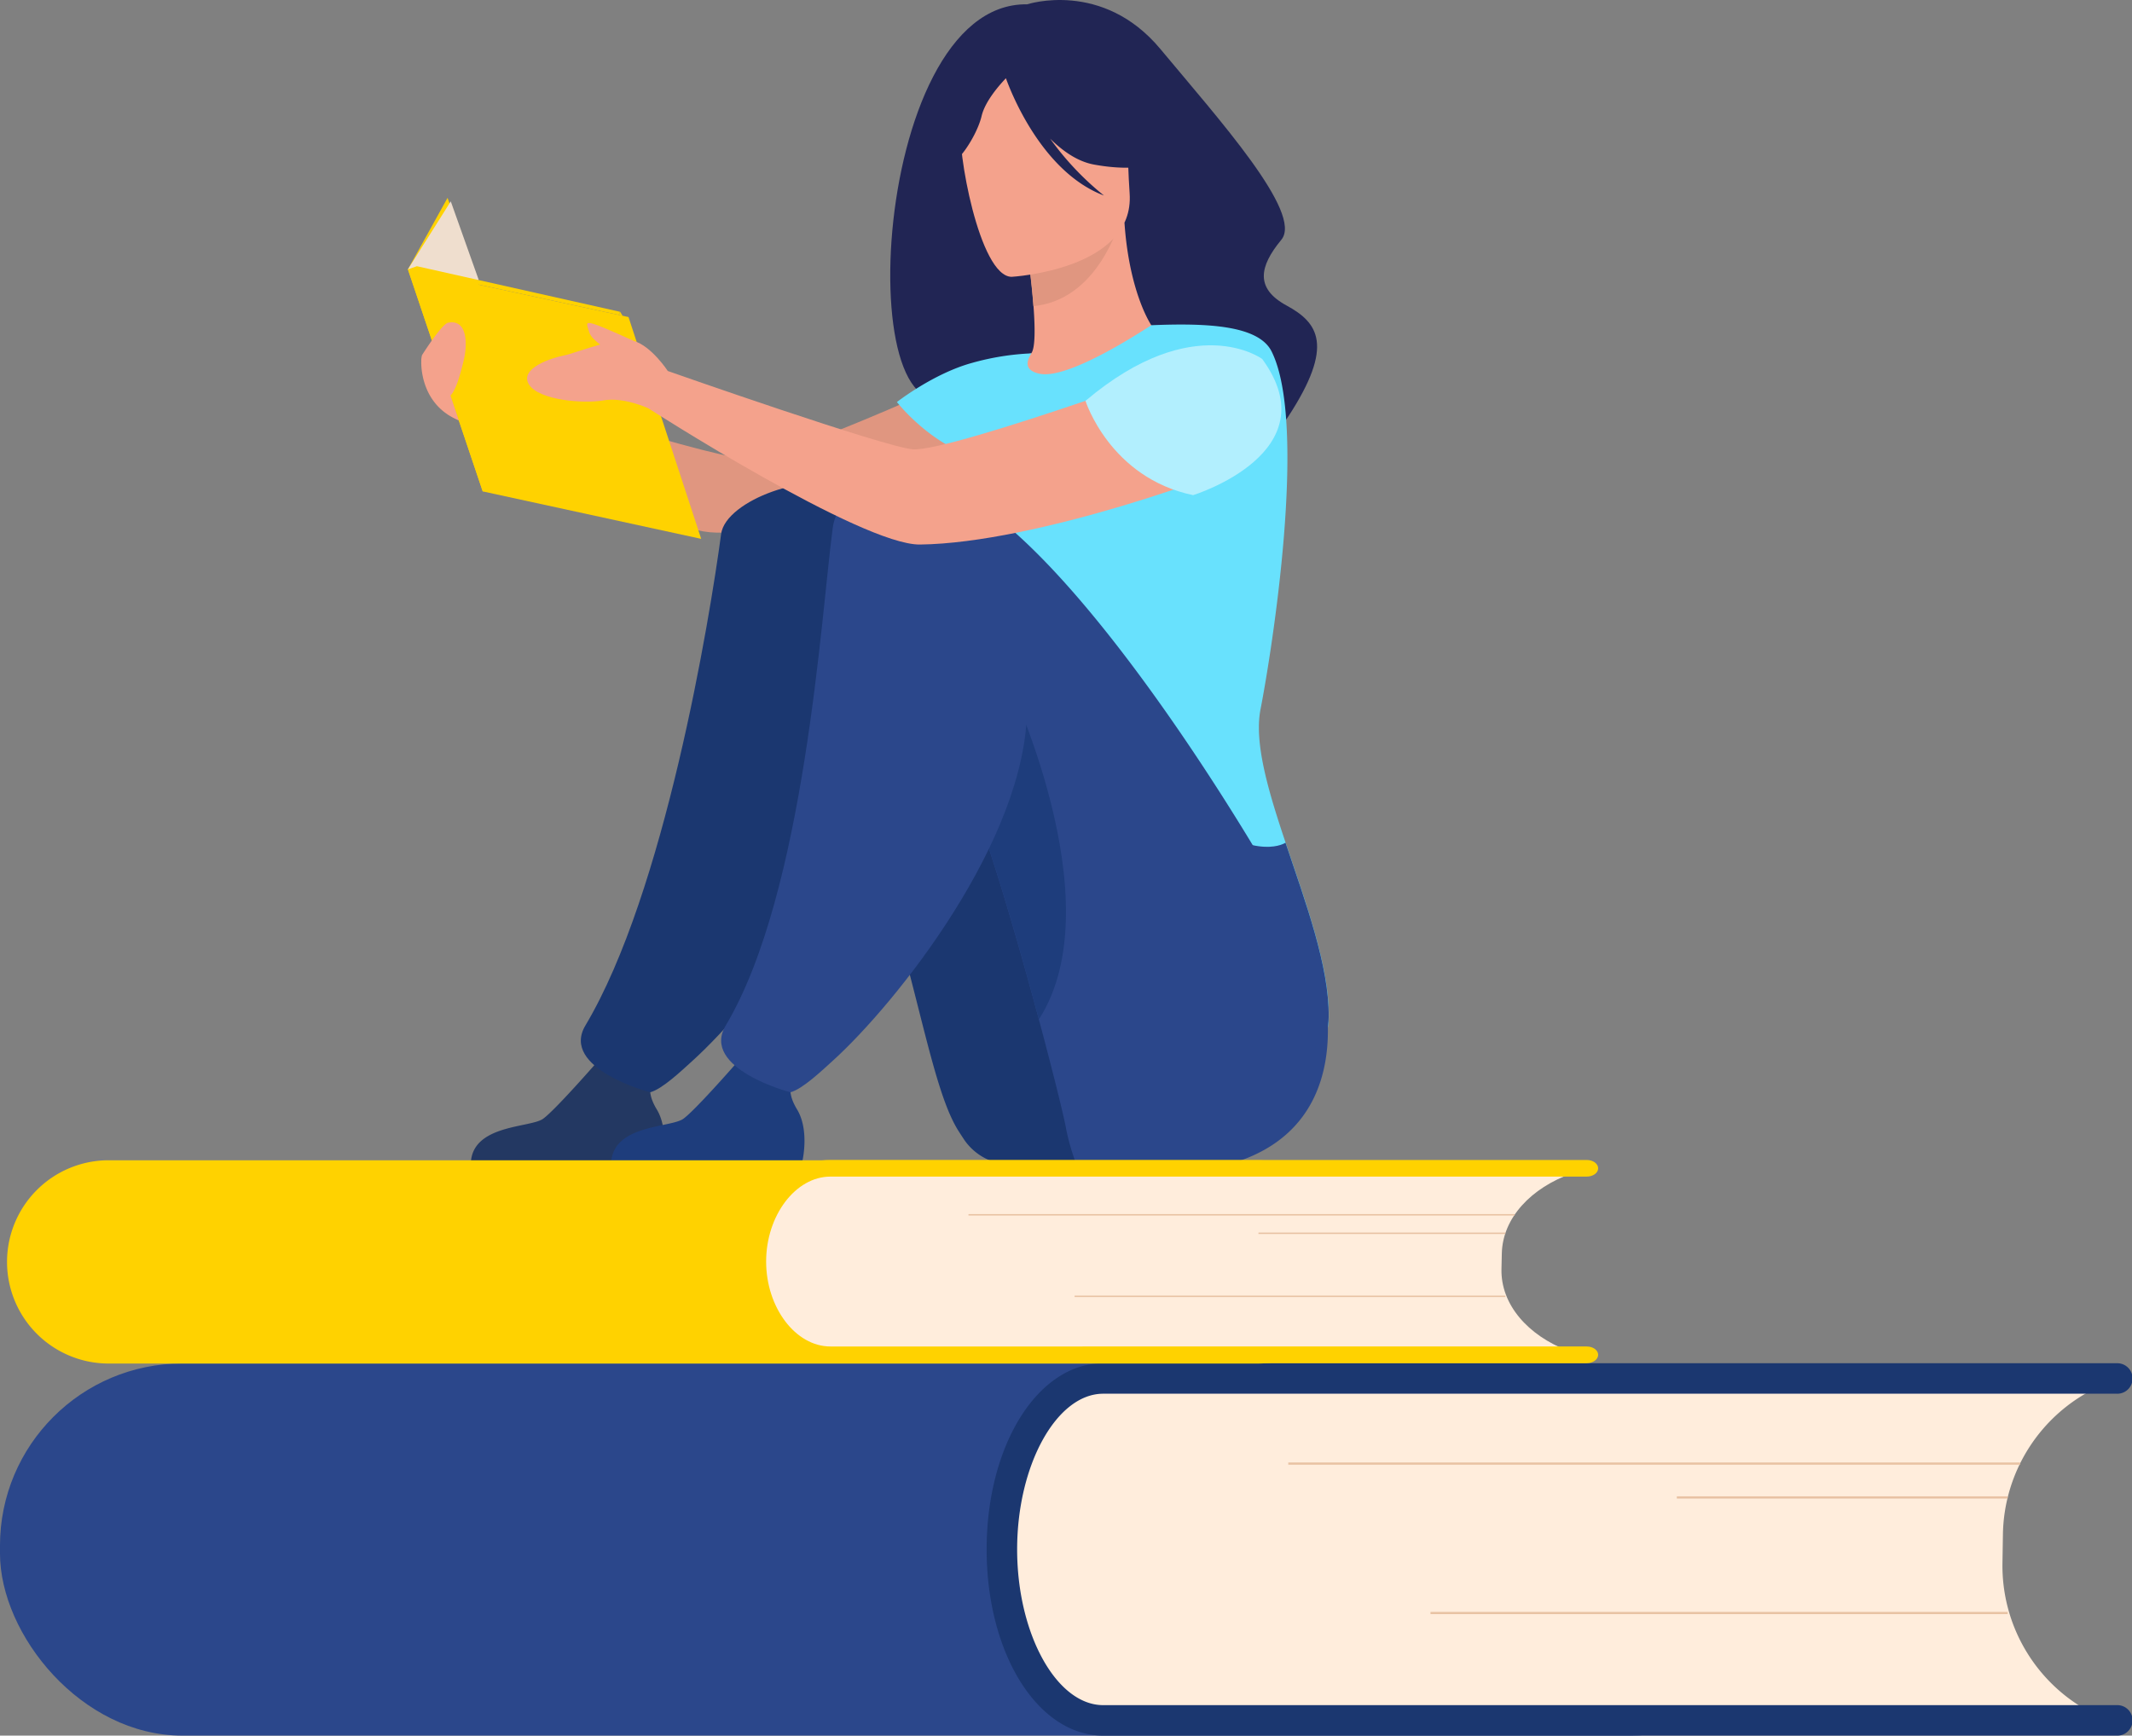
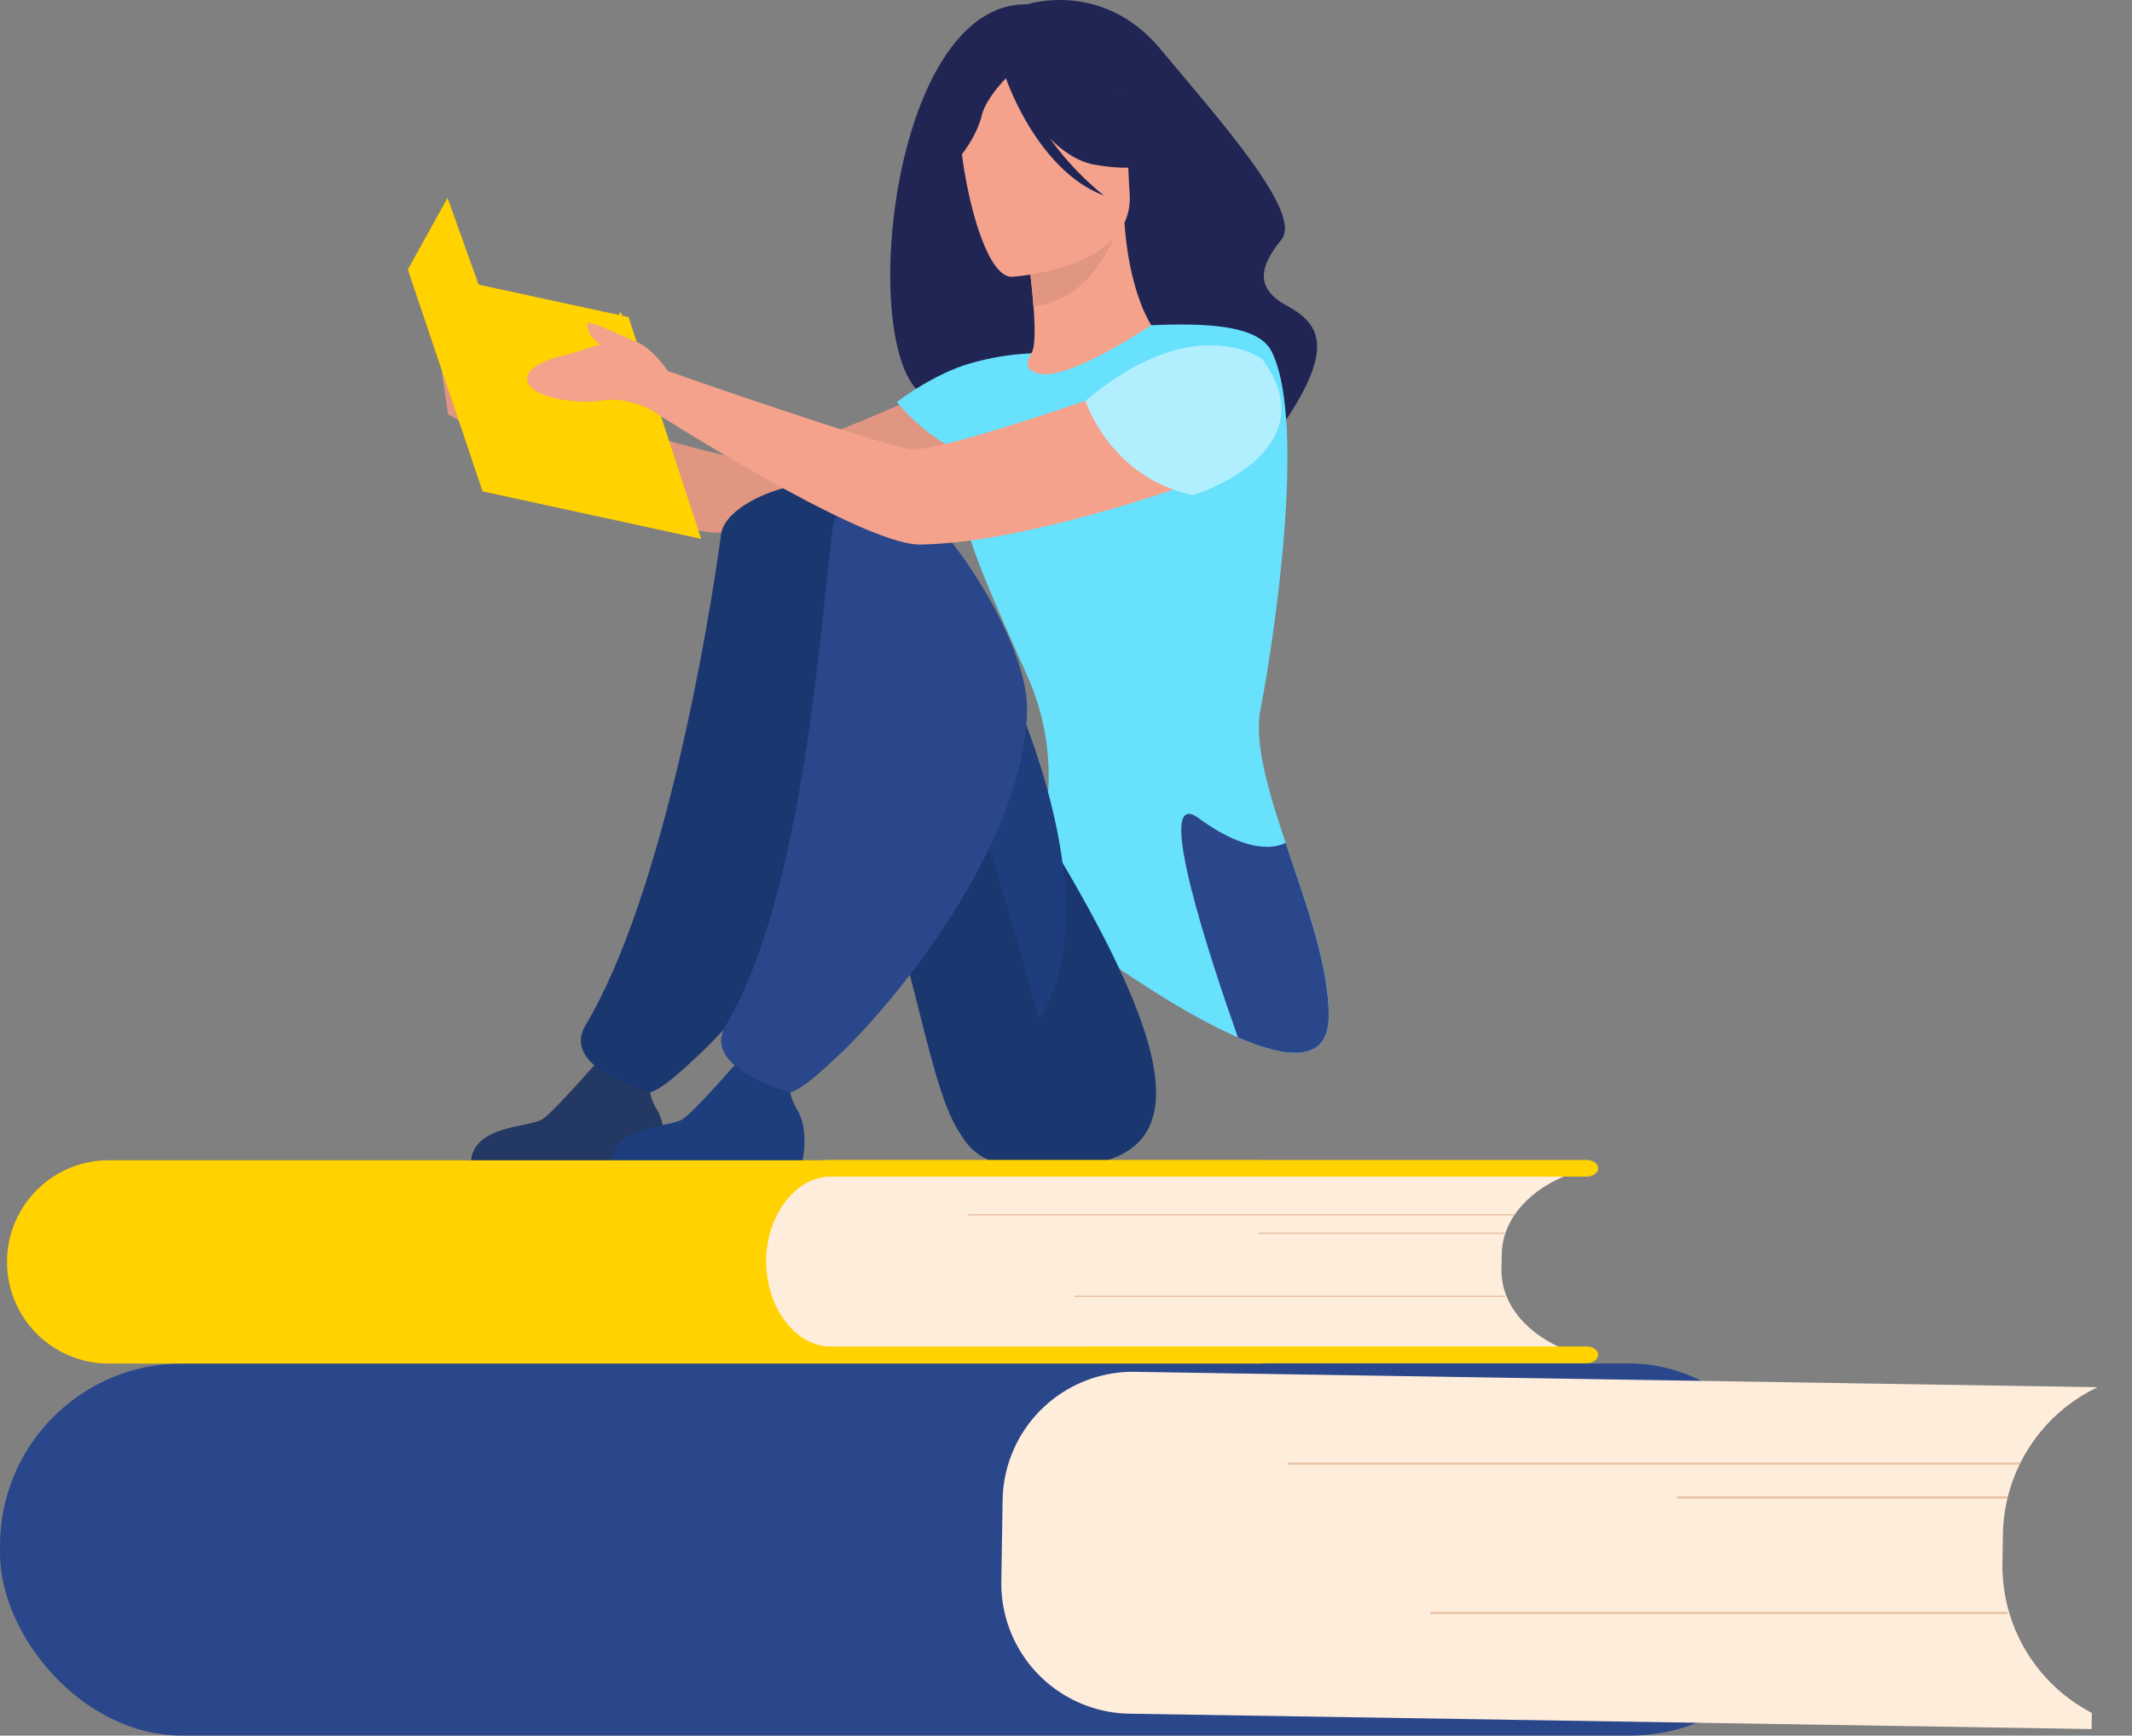
<svg xmlns="http://www.w3.org/2000/svg" viewBox="0 0 921.5 750.3">
  <rect x="0" y="0" width="921.5" height="750.3" fill="#808080" stroke="none" />
  <defs>
    <style>.cls-1{fill:#2b478b;}.cls-2{fill:#ffeddc;}.cls-3{fill:#1b3770;}.cls-4{fill:#e8c2a3;}.cls-5{fill:#212554;}.cls-6{fill:#e09680;}.cls-7{fill:#f4a28c;}.cls-8{fill:#68e1fd;}.cls-9{fill:#233862;}.cls-10{fill:#1e3d7c;}.cls-11{fill:#ffd200;}.cls-12{fill:#efdece;}.cls-13{fill:#b2effe;}</style>
  </defs>
  <rect class="cls-1" x="621.16" y="1672.97" width="783.22" height="160.87" rx="78.79" transform="translate(1404.37 2423.27) rotate(180)" />
  <path class="cls-2" d="M1054.52,1732l-.56,35.16a56.33,56.33,0,0,0,55.42,57.21l415.81,6.64.11-7a71.67,71.67,0,0,1-38.63-64.77l.2-12.37a71.66,71.66,0,0,1,40.67-63.51v-.14l-415.81-6.64A56.33,56.33,0,0,0,1054.52,1732Z" transform="translate(-621.16 -1083.54)" />
-   <path class="cls-3" d="M1536.07,1833.84H1098c-28.25,0-50.39-35.35-50.39-80.49s22.14-80.48,50.39-80.48h438.06a6.59,6.59,0,1,1,0,13.17H1098c-20.17,0-37.21,30.83-37.21,67.31s17,67.32,37.21,67.32h438.06a6.59,6.59,0,1,1,0,13.17Z" transform="translate(-621.16 -1083.54)" />
  <rect class="cls-4" x="556.82" y="632.23" width="316.31" height="0.95" />
  <rect class="cls-4" x="724.76" y="646.87" width="143.01" height="0.95" />
  <rect class="cls-4" x="618.29" y="696.83" width="249.48" height="0.95" />
  <g id="girl_2" data-name="girl 2">
    <path class="cls-5" d="M1065.11,1085.41s32.6-10.76,57.65,19.38,61.75,70.86,52.23,82.39-11.43,21,2.23,28.42,20.88,17.2.76,48c-13.13,20.09-15.92-6.64-55.79-5.32s-70.36-18.79-83.69-7.74C988.2,1292.22,995.52,1084.27,1065.11,1085.41Z" transform="translate(-621.16 -1083.54)" />
    <path class="cls-6" d="M1052.66,1239.27s-91.61,43.32-109.24,42.55S812.08,1244,812.08,1244l2.76,18.69s83.83,48.21,113.13,50.94c28.85,2.7,127.51-25.89,137-31.93S1080.34,1245.37,1052.66,1239.27Z" transform="translate(-621.16 -1083.54)" />
    <path class="cls-7" d="M1041.26,1281.73c8.53,5.92,19.22,10.8,32.65,13.9,50.32,11.63,69.6-30.91,76.85-60.1a43.33,43.33,0,0,0-17-5.24c-3.64-.43-7.47-.71-10.63-.87-5.65-4.33-14.07-22-15.94-49.55l-2.36.64-39.66,10.85s1.81,12.61,2.7,24.53c.69,9.32.8,18.23-1,20.41-3.09.67-4.95,1.11-4.95,1.11a.06.06,0,0,1,0,0A255.41,255.41,0,0,0,1041.26,1281.73Z" transform="translate(-621.16 -1083.54)" />
    <path class="cls-6" d="M1065.11,1191.37s1.83,12.6,2.71,24.52c22.47-2.25,32.9-23.64,37-35.37Z" transform="translate(-621.16 -1083.54)" />
    <path class="cls-7" d="M1058.41,1203.21s53.33-3,51-36.13,3-55.92-31.19-55.44-39.86,13.61-41.77,24.87S1044.47,1203.12,1058.41,1203.21Z" transform="translate(-621.16 -1083.54)" />
    <path class="cls-5" d="M1036.69,1118c7.52-10.57,13.9-8.83,17.6-6.08,28-18.09,48.43,4.23,48.43,4.23,5.27,23.55,23.41,36,23.41,36s-9.27,6.69-32.07,2.54c-7-1.27-13.42-5.69-19-11.21a124.86,124.86,0,0,0,23.26,24.59c-27.62-10.44-41-46.86-42.38-50.71-3,3.15-9,10-10.5,16.31-2.05,8.64-10.89,22.15-16,21.92C1029.41,1155.5,1025.41,1133.8,1036.69,1118Z" transform="translate(-621.16 -1083.54)" />
    <path class="cls-8" d="M1037.06,1279.16c-2.88,25.7,1.4,37,28.06,96.4,22.52,50.16-3,95.33-3,95.33s54.79,44.06,94.13,61.1c21.86,9.49,39,10.63,39.23-8.76.29-21.94-10-49.61-18.65-75.4-7.46-22.24-13.69-43.09-10.84-57.67,4.81-24.61,20.51-123,4.81-154.64-5.63-11.37-27.77-12.39-52-11.39-7.56,4.87-36.34,23.31-48.17,21l-.66-.14c-5.57-1.4-5.57-4.73-3-8.69a111.71,111.71,0,0,0-25.6,4.1c-16.7,4.55-32.54,16.94-32.54,16.94S1020.16,1272,1037.06,1279.16Z" transform="translate(-621.16 -1083.54)" />
-     <path class="cls-3" d="M1055.5,1586.83a24.64,24.64,0,0,1-17.73-10.79c-.64-1-1.33-2-2-3.09-15.1-22.85-21-92.84-54.93-167.39-8.27-18.15-37.95-21.42-46-41.93,0,0-19.92-66.51,38.14-68.47s155.49,185,157,204.66C1131.4,1518.82,1168.29,1599.56,1055.5,1586.83Z" transform="translate(-621.16 -1083.54)" />
+     <path class="cls-3" d="M1055.5,1586.83a24.64,24.64,0,0,1-17.73-10.79c-.64-1-1.33-2-2-3.09-15.1-22.85-21-92.84-54.93-167.39-8.27-18.15-37.95-21.42-46-41.93,0,0-19.92-66.51,38.14-68.47C1131.4,1518.82,1168.29,1599.56,1055.5,1586.83Z" transform="translate(-621.16 -1083.54)" />
    <path class="cls-9" d="M824.74,1585.3h82.64s3.09-13.18-2.34-22.15c-4.8-7.93-3-12.45.6-19a31.93,31.93,0,0,1-13.92,2.62c-4.12-.23-8.47-2.1-12.29-4.32-3.55,4.06-18.78,21.32-23.54,24.74C850.49,1571.05,826.41,1569.66,824.74,1585.3Z" transform="translate(-621.16 -1083.54)" />
    <path class="cls-3" d="M932.85,1314.38c-5,37.31-24.4,155-58.68,212.5-11,18.52,27.84,28.9,28.05,28.84,5.22-1.36,13.91-9.68,17.91-13.29,27.83-25.08,84.32-96.1,84.32-153,0-27.76.49-80.78-19.7-94.26C972.32,1286.84,934.83,1299.57,932.85,1314.38Z" transform="translate(-621.16 -1083.54)" />
-     <path class="cls-1" d="M989.36,1364c8.1,20.52,30.85,18,39.13,36.16.35.77.69,1.54,1,2.3,4.25,9.42,8.26,18.84,12,28.15,7.91,19.44,19.69,60.11,28.54,93.06,6,22.36,10.66,41.18,11.84,47.36a91.81,91.81,0,0,0,4.94,16.85c126.58,19.53,110.62-67.69,103.67-88.07-6.33-18.62-116.65-210.87-174.71-208.9S989.36,1364,989.36,1364Z" transform="translate(-621.16 -1083.54)" />
    <path class="cls-10" d="M885.4,1585.3H968s3.09-13.18-2.33-22.15c-4.81-7.93-3-12.45.59-19a31.93,31.93,0,0,1-13.92,2.62c-4.12-.23-8.47-2.1-12.29-4.32-3.55,4.06-18.78,21.32-23.54,24.74C911.15,1571.05,887.07,1569.66,885.4,1585.3Z" transform="translate(-621.16 -1083.54)" />
    <path class="cls-10" d="M1029.52,1402.47c4.25,9.42,8.26,18.84,12,28.15,7.91,19.44,19.69,60.11,28.54,93.06.06.14.14.28.21.41,32.91-51.32-14.5-148.53-14.5-148.53C1044.51,1380.74,1035.84,1390.36,1029.52,1402.47Z" transform="translate(-621.16 -1083.54)" />
    <path class="cls-1" d="M981.09,1311.74c-5,37.3-12,157.69-46.26,215.14-11.05,18.52,27.84,28.9,28,28.84,5.22-1.36,13.91-9.68,17.91-13.29,27.83-25.08,84.32-96.1,84.32-153,0-27.76-32.58-78.56-52.76-92C999.91,1289.07,983.07,1296.92,981.09,1311.74Z" transform="translate(-621.16 -1083.54)" />
    <polygon class="cls-11" points="176.31 116.44 193.44 85.53 206.89 123.05 287.35 196.38 208.64 212.43 176.31 116.44" />
    <polygon class="cls-11" points="271.66 137.06 303.07 232.95 208.64 212.43 176.31 116.44 271.66 137.06" />
-     <polygon class="cls-11" points="268.04 134.8 180.19 115.08 176.31 116.44 267.39 136.13 268.04 134.8" />
    <polygon class="cls-11" points="268.04 134.8 269.09 136.5 267.39 136.13 268.04 134.8" />
-     <polygon class="cls-12" points="176.31 116.44 194.83 87.04 206.94 121.08 180.19 115.08 176.31 116.44" />
    <path class="cls-7" d="M864.73,1237.25c3-.57,9.36-3,15.83-4.76-1.93-1.5-4.08-3.34-4.68-5.23-1.15-3.65-1.92-4.82,1.93-3.67s17.3,7.33,17.3,7.33l0,0c7.65,2.23,14.69,13,14.69,13s94.68,33.28,106.08,33.86c17.62.88,134.91-42.31,134.91-42.31,27.68,6.11,21.47,40.12,11.94,46.15s-93.92,36.74-143.94,37.32c-25.33.29-117.49-58.94-117.49-58.94s-10.77-4.92-19.23-3.38-28.08,0-32.32-6.93S859.73,1238.21,864.73,1237.25Z" transform="translate(-621.16 -1083.54)" />
    <path class="cls-13" d="M1090.33,1256.83s10.49,33.21,46.52,40.76c0,0,59.49-18.33,29.87-58.86C1166.72,1238.73,1137.43,1217,1090.33,1256.83Z" transform="translate(-621.16 -1083.54)" />
-     <path class="cls-7" d="M803.25,1239.75h0a9,9,0,0,1,.32-2.7s8.48-13.43,11.26-14c8.47-1.68,8.47,9.47,6.67,16.66-1.25,5-3.07,12.26-5.65,14.85l3.6,10.68C802.23,1258.25,803.25,1239.75,803.25,1239.75Z" transform="translate(-621.16 -1083.54)" />
    <path class="cls-1" d="M1156.21,1532c21.86,9.49,39,10.63,39.23-8.76.29-21.94-10-49.61-18.65-75.4,0,0-11.9,8.21-37.52-10.58C1119.06,1422.43,1144.54,1499,1156.21,1532Z" transform="translate(-621.16 -1083.54)" />
  </g>
  <path class="cls-11" d="M668.14,1673h496.64a43.93,43.93,0,0,0,43.93-43.94h0a43.94,43.94,0,0,0-43.93-43.94H668.14A43.94,43.94,0,0,0,624.2,1629h0A43.94,43.94,0,0,0,668.14,1673Z" transform="translate(-621.16 -1083.54)" />
  <path class="cls-2" d="M947.62,1617.3l-.42,19.17c-.37,17,18.15,30.94,41.36,31.22l310.32,3.62.08-3.82c-17.41-6.62-29.16-20-28.83-35.33l.15-6.75c.33-15.32,12.67-28.43,30.36-34.64v-.08l-310.32-3.62C967.11,1586.8,948,1600.33,947.62,1617.3Z" transform="translate(-621.16 -1083.54)" />
  <path class="cls-11" d="M1307,1672.85H980.08c-21.09,0-37.61-19.29-37.61-43.91S959,1585,980.08,1585H1307c2.72,0,4.92,1.6,4.92,3.59s-2.2,3.59-4.92,3.59H980.08c-15.06,0-27.78,16.82-27.78,36.72s12.72,36.72,27.78,36.72H1307c2.72,0,4.92,1.61,4.92,3.59S1309.72,1672.85,1307,1672.85Z" transform="translate(-621.16 -1083.54)" />
  <rect class="cls-4" x="418.6" y="524.85" width="236.06" height="0.61" />
  <rect class="cls-4" x="543.93" y="532.84" width="106.73" height="0.61" />
  <rect class="cls-4" x="464.47" y="560.09" width="186.19" height="0.61" />
</svg>